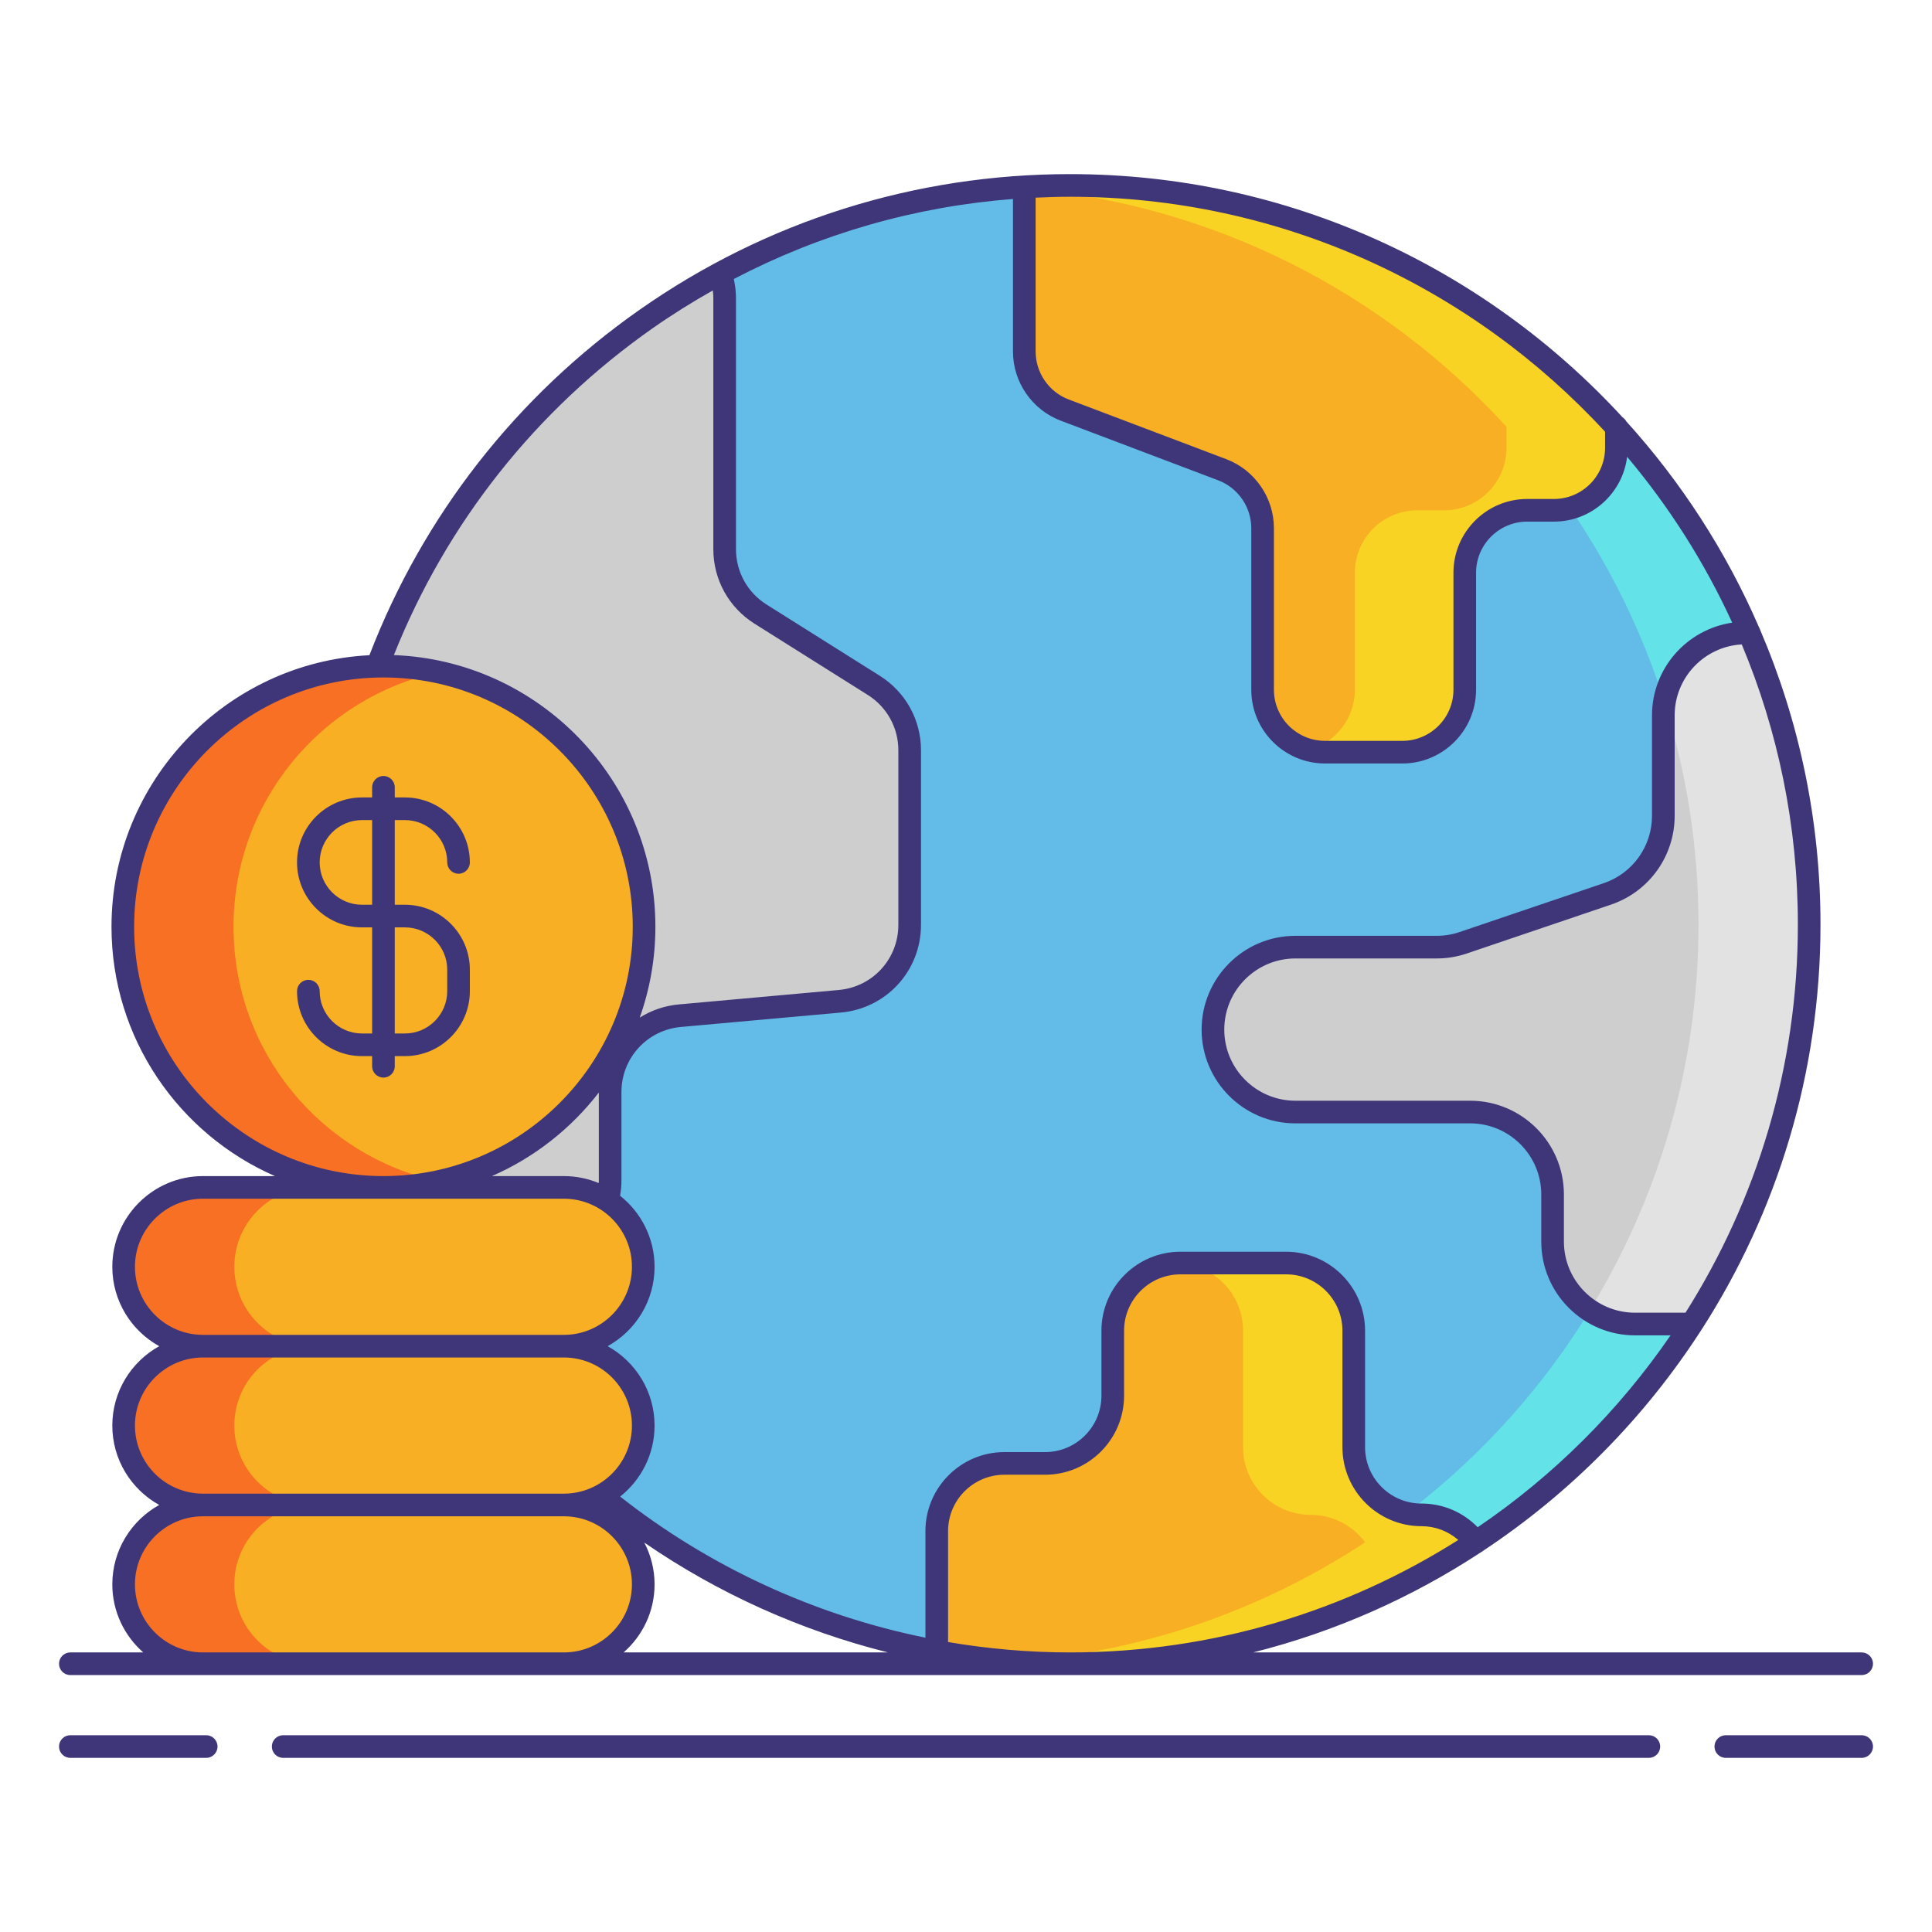
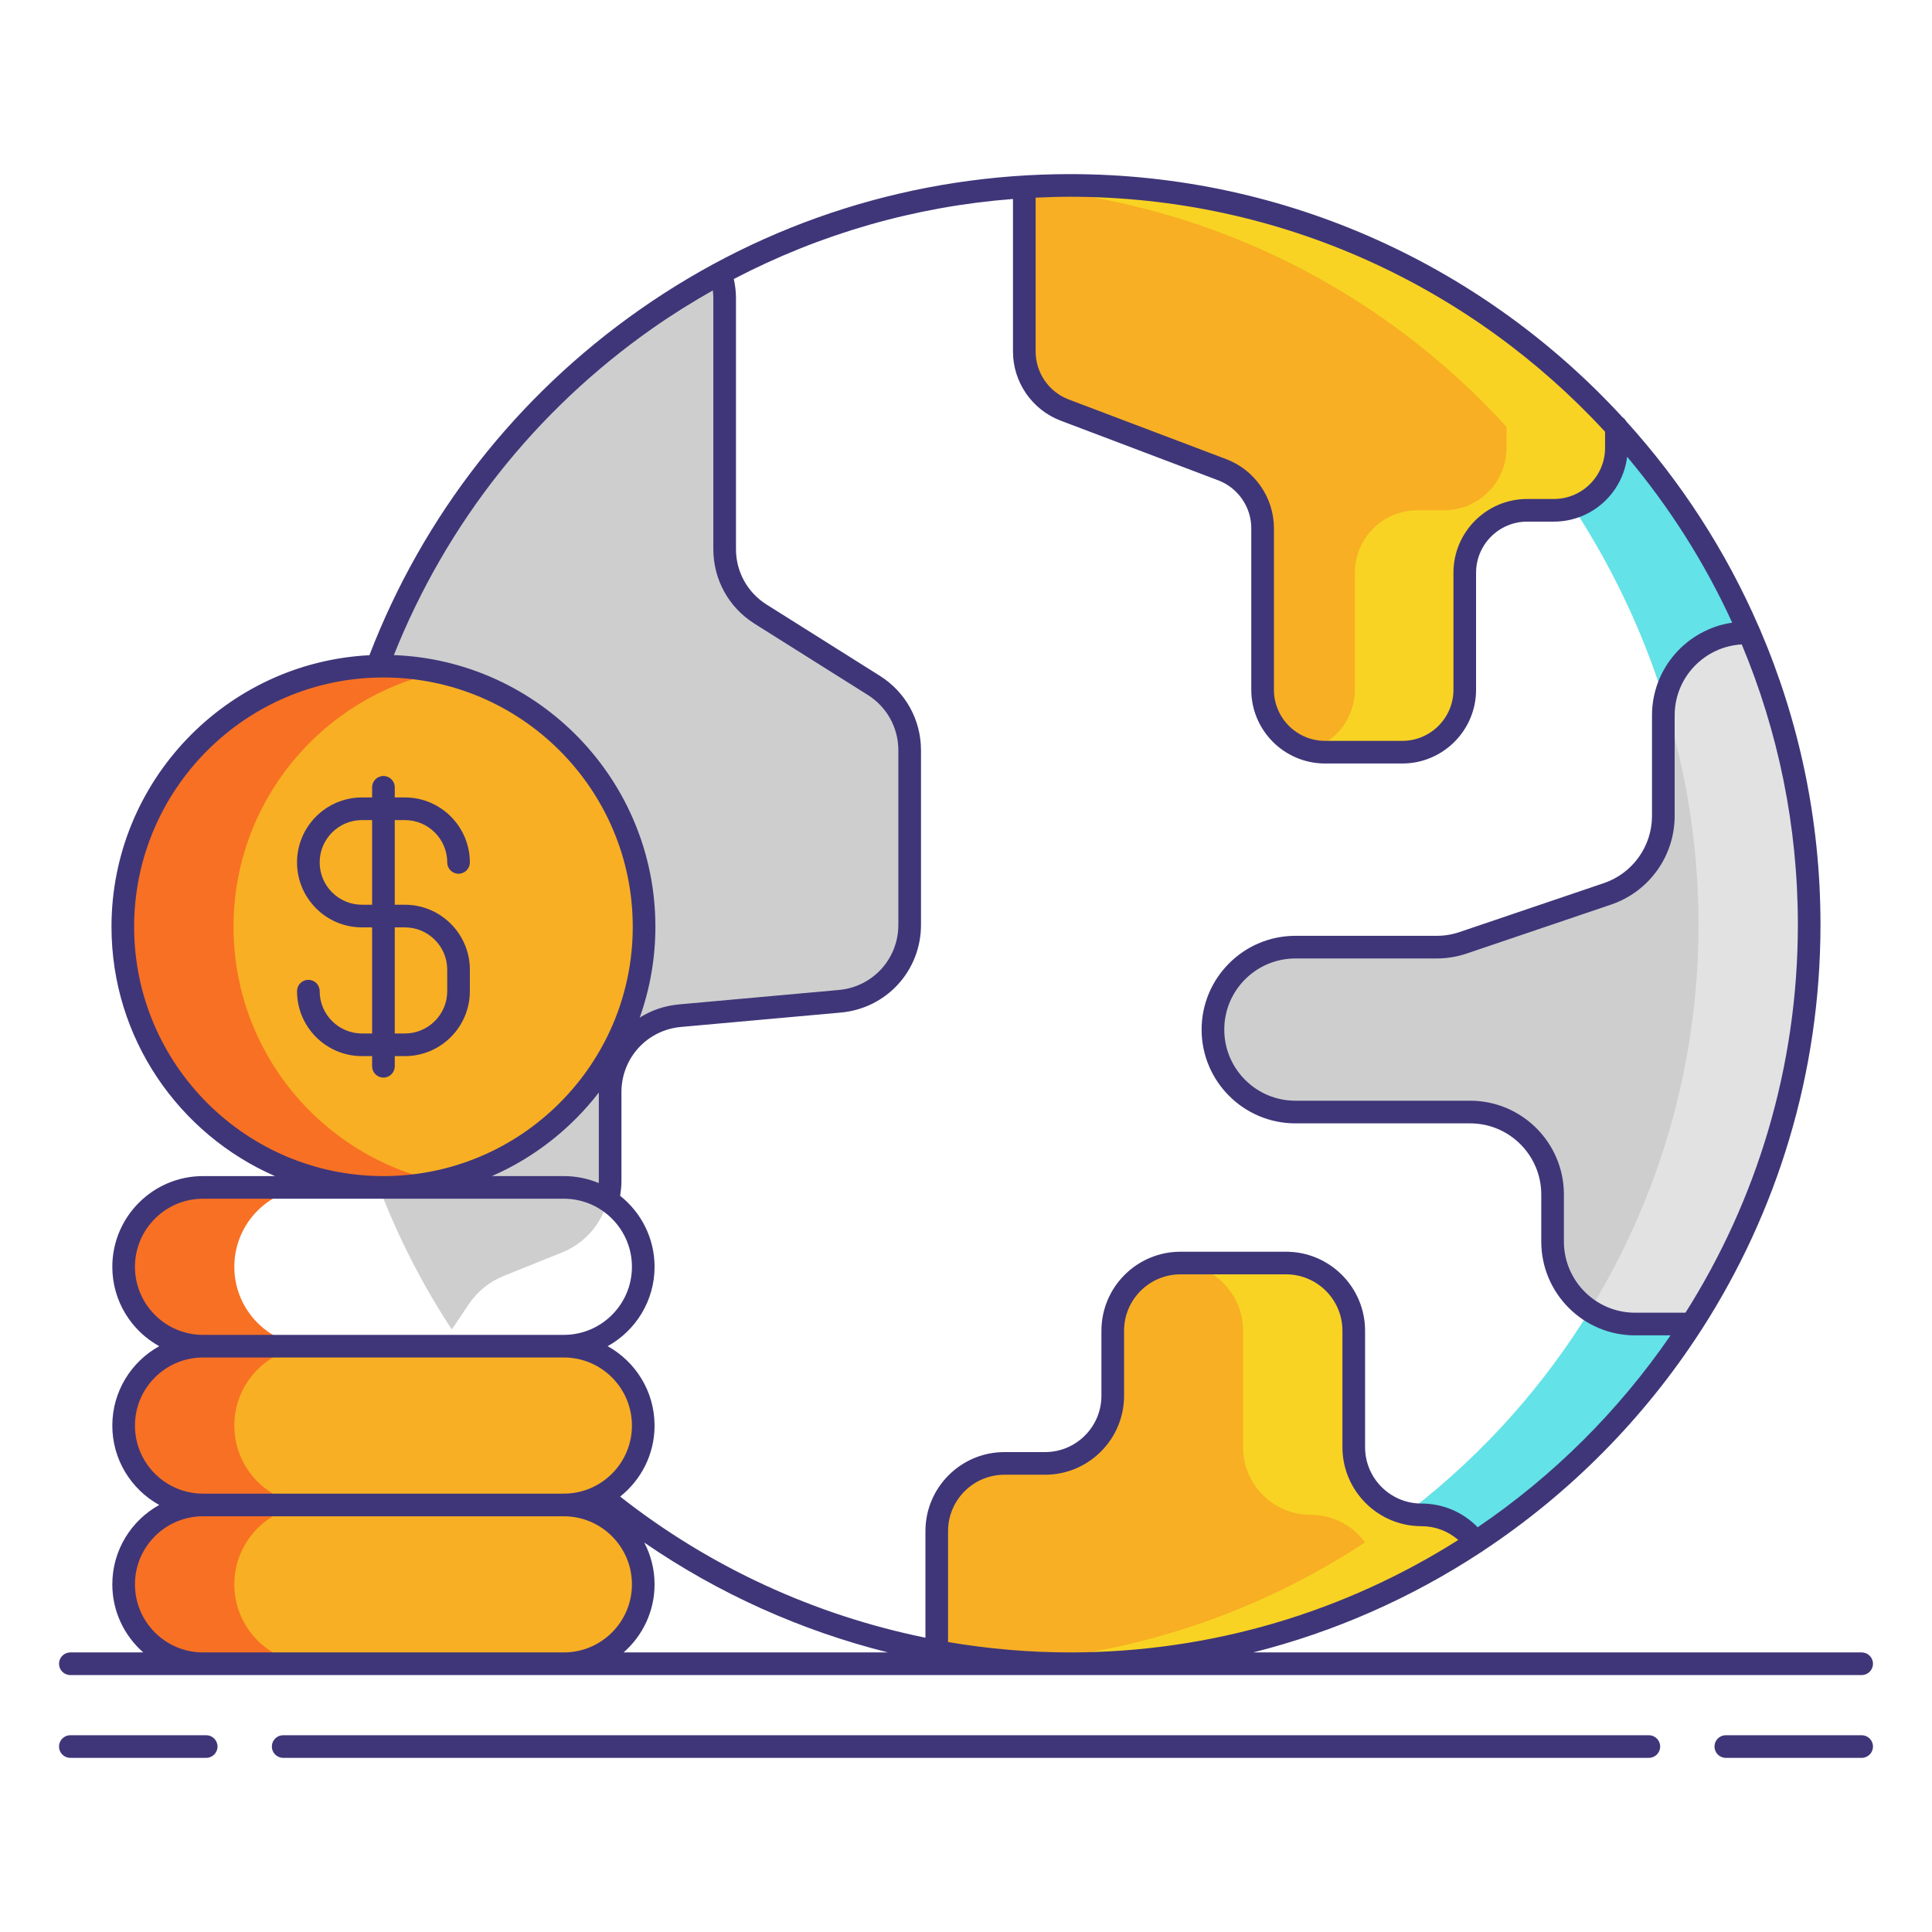
<svg xmlns="http://www.w3.org/2000/svg" width="82" height="82" viewBox="0 0 82 82" fill="none">
-   <path d="M65.897 52.696V50.698C65.897 48.765 64.33 47.198 62.398 47.198H54.981C53.048 47.198 51.481 45.632 51.481 43.699C51.481 41.766 53.048 40.199 54.981 40.199H60.979C61.361 40.199 61.741 40.137 62.103 40.014L68.221 37.94C69.641 37.459 70.597 36.126 70.597 34.626V30.361C70.597 28.428 72.164 26.862 74.097 26.862H74.246C72.856 23.63 70.942 20.678 68.605 18.115V19.008C68.605 20.472 67.418 21.658 65.955 21.658H64.82C63.357 21.658 62.17 22.845 62.17 24.309V29.274C62.17 30.738 60.983 31.925 59.519 31.925H56.239C54.776 31.925 53.589 30.738 53.589 29.274V22.416C53.589 21.314 52.907 20.328 51.877 19.937L45.188 17.403C44.157 17.013 43.476 16.026 43.476 14.925V7.937C38.832 8.22 34.462 9.51 30.581 11.597C30.694 11.929 30.757 12.282 30.757 12.649V23.306C30.757 24.426 31.332 25.468 32.281 26.064L37.088 29.089C38.036 29.685 38.611 30.727 38.611 31.847V39.252C38.611 40.938 37.324 42.345 35.645 42.497L28.862 43.108C27.183 43.26 25.896 44.667 25.896 46.353V50.137C25.896 51.467 25.088 52.664 23.853 53.16L21.385 54.151C20.777 54.396 20.257 54.817 19.893 55.361L19.252 56.318C19.227 56.355 19.198 56.386 19.171 56.422C23.79 63.463 31.162 68.529 39.76 70.095V64.984C39.76 63.398 41.046 62.112 42.633 62.112H44.357C45.943 62.112 47.23 60.825 47.23 59.239V56.48C47.23 54.894 48.516 53.607 50.103 53.607H54.585C56.172 53.607 57.458 54.894 57.458 56.48V61.422C57.458 63.009 58.745 64.295 60.331 64.295C61.278 64.295 62.115 64.755 62.638 65.461C66.304 63.048 69.431 59.887 71.807 56.196H69.398C67.464 56.196 65.897 54.629 65.897 52.696Z" fill="#63BCE7" />
-   <path d="M45.416 7.871C44.625 7.871 43.842 7.901 43.067 7.959C59.296 9.16 72.089 22.707 72.089 39.243C72.089 55.779 59.295 69.326 43.067 70.527C43.842 70.584 44.625 70.615 45.416 70.615C62.742 70.615 76.787 56.569 76.787 39.243C76.787 21.916 62.742 7.871 45.416 7.871Z" fill="#63E2E7" />
+   <path d="M45.416 7.871C59.296 9.16 72.089 22.707 72.089 39.243C72.089 55.779 59.295 69.326 43.067 70.527C43.842 70.584 44.625 70.615 45.416 70.615C62.742 70.615 76.787 56.569 76.787 39.243C76.787 21.916 62.742 7.871 45.416 7.871Z" fill="#63E2E7" />
  <path d="M19.892 55.362C20.256 54.817 20.776 54.396 21.384 54.152L23.852 53.16C25.087 52.664 25.896 51.467 25.896 50.137V46.354C25.896 44.668 27.182 43.26 28.861 43.109L35.644 42.497C37.323 42.345 38.61 40.938 38.61 39.252V31.847C38.61 30.727 38.035 29.686 37.087 29.09L32.28 26.065C31.332 25.468 30.757 24.427 30.757 23.307V12.649C30.757 12.282 30.693 11.928 30.58 11.597C20.737 16.89 14.044 27.284 14.044 39.242C14.044 45.587 15.933 51.487 19.171 56.422C19.197 56.387 19.226 56.355 19.251 56.318L19.892 55.362Z" fill="#CECECE" />
  <path d="M45.187 17.403L51.876 19.937C52.906 20.327 53.588 21.314 53.588 22.416V29.274C53.588 30.738 54.775 31.925 56.239 31.925H59.518C60.982 31.925 62.169 30.738 62.169 29.274V24.309C62.169 22.845 63.356 21.658 64.819 21.658H65.954C67.418 21.658 68.604 20.471 68.604 19.008V18.115C62.867 11.821 54.602 7.871 45.415 7.871C44.762 7.871 44.117 7.898 43.474 7.937V14.925C43.475 16.026 44.156 17.013 45.187 17.403Z" fill="#F8AF23" />
  <path d="M45.416 7.871C44.763 7.871 44.117 7.898 43.475 7.937V7.989C51.564 8.685 58.776 12.45 63.94 18.115V19.008C63.94 20.472 62.754 21.659 61.29 21.659H60.155C58.692 21.659 57.505 22.845 57.505 24.309V29.274C57.505 30.498 56.674 31.526 55.547 31.831C55.767 31.89 55.999 31.925 56.239 31.925H59.519C60.983 31.925 62.169 30.738 62.169 29.274V24.309C62.169 22.845 63.356 21.659 64.82 21.659H65.954C67.418 21.659 68.605 20.472 68.605 19.008V18.115C62.867 11.821 54.603 7.871 45.416 7.871Z" fill="#F8D323" />
  <path d="M60.33 64.295C58.743 64.295 57.457 63.009 57.457 61.422V56.481C57.457 54.894 56.171 53.607 54.584 53.607H50.102C48.515 53.607 47.229 54.894 47.229 56.481V59.239C47.229 60.826 45.942 62.112 44.355 62.112H42.632C41.045 62.112 39.758 63.398 39.758 64.985V70.096C41.594 70.43 43.483 70.614 45.415 70.614C51.777 70.614 57.692 68.715 62.637 65.461C62.114 64.755 61.277 64.295 60.33 64.295Z" fill="#F8AF23" />
  <path d="M62.637 65.461C62.114 64.755 61.277 64.295 60.33 64.295C58.743 64.295 57.457 63.009 57.457 61.422V56.481C57.457 54.894 56.171 53.607 54.584 53.607H50.102C50.065 53.607 50.03 53.612 49.994 53.613C51.53 53.67 52.759 54.93 52.759 56.481V61.422C52.759 63.009 54.045 64.295 55.632 64.295C56.579 64.295 57.415 64.755 57.939 65.461C53.627 68.299 48.576 70.106 43.134 70.522C43.888 70.578 44.647 70.614 45.416 70.614C51.777 70.614 57.693 68.715 62.637 65.461Z" fill="#F8D323" />
  <path d="M74.245 26.862H74.096C72.163 26.862 70.597 28.428 70.597 30.361V34.626C70.597 36.126 69.641 37.459 68.221 37.94L62.102 40.014C61.741 40.137 61.361 40.199 60.979 40.199H54.98C53.048 40.199 51.481 41.766 51.481 43.699C51.481 45.632 53.048 47.198 54.98 47.198H62.397C64.33 47.198 65.897 48.765 65.897 50.697V52.696C65.897 54.629 67.463 56.196 69.396 56.196H71.805C74.953 51.306 76.787 45.49 76.787 39.242C76.787 34.845 75.879 30.661 74.245 26.862Z" fill="#CECECE" />
  <path d="M74.245 26.862H74.096C72.35 26.862 70.907 28.142 70.644 29.814C71.582 32.79 72.09 35.957 72.09 39.243C72.09 45.246 70.393 50.848 67.468 55.616C68.021 55.982 68.683 56.196 69.396 56.196H71.806C74.954 51.306 76.787 45.491 76.787 39.243C76.787 34.845 75.879 30.661 74.245 26.862Z" fill="#E2E2E2" />
  <path d="M23.933 63.876H8.616C6.755 63.876 5.247 65.384 5.247 67.245C5.247 69.106 6.756 70.614 8.616 70.614H23.932C25.793 70.614 27.302 69.106 27.302 67.245C27.302 65.384 25.793 63.876 23.933 63.876Z" fill="#F8AF23" />
  <path d="M9.945 67.245C9.945 65.384 11.453 63.876 13.314 63.876H8.616C6.755 63.876 5.247 65.384 5.247 67.245C5.247 69.106 6.756 70.614 8.616 70.614H13.315C11.453 70.614 9.945 69.106 9.945 67.245Z" fill="#F87023" />
  <path d="M23.933 57.136H8.616C6.755 57.136 5.247 58.645 5.247 60.506C5.247 62.367 6.756 63.875 8.616 63.875H23.932C25.793 63.875 27.302 62.366 27.302 60.506C27.302 58.645 25.793 57.136 23.933 57.136Z" fill="#F8AF23" />
  <path d="M9.945 60.506C9.945 58.645 11.453 57.136 13.314 57.136H8.616C6.755 57.136 5.247 58.645 5.247 60.506C5.247 62.367 6.756 63.875 8.616 63.875H13.315C11.453 63.875 9.945 62.367 9.945 60.506Z" fill="#F87023" />
-   <path d="M23.933 50.397H8.616C6.755 50.397 5.247 51.906 5.247 53.766C5.247 55.627 6.756 57.136 8.616 57.136H23.932C25.793 57.136 27.302 55.627 27.302 53.766C27.302 51.905 25.793 50.397 23.933 50.397Z" fill="#F8AF23" />
  <path d="M9.945 53.766C9.945 51.905 11.453 50.397 13.314 50.397H8.616C6.755 50.397 5.247 51.906 5.247 53.766C5.247 55.627 6.756 57.136 8.616 57.136H13.315C11.453 57.136 9.945 55.627 9.945 53.766Z" fill="#F87023" />
  <path d="M16.275 50.397C22.384 50.397 27.336 45.445 27.336 39.336C27.336 33.226 22.384 28.274 16.275 28.274C10.165 28.274 5.213 33.226 5.213 39.336C5.213 45.445 10.165 50.397 16.275 50.397Z" fill="#F8AF23" />
  <path d="M9.911 39.336C9.911 34.033 13.643 29.604 18.624 28.526C17.866 28.363 17.081 28.274 16.275 28.274C10.166 28.274 5.213 33.226 5.213 39.336C5.213 45.445 10.165 50.397 16.275 50.397C17.081 50.397 17.866 50.309 18.624 50.145C13.643 49.067 9.911 44.638 9.911 39.336Z" fill="#F87023" />
  <path d="M8.752 73.648H2.985C2.72 73.648 2.505 73.863 2.505 74.129C2.505 74.394 2.72 74.609 2.985 74.609H8.752C9.017 74.609 9.232 74.394 9.232 74.129C9.232 73.863 9.017 73.648 8.752 73.648Z" fill="#3F3679" />
  <path d="M79.015 73.648H73.248C72.983 73.648 72.768 73.863 72.768 74.129C72.768 74.394 72.983 74.609 73.248 74.609H79.015C79.28 74.609 79.495 74.394 79.495 74.129C79.495 73.863 79.28 73.648 79.015 73.648Z" fill="#3F3679" />
  <path d="M69.982 73.648H12.019C11.753 73.648 11.538 73.863 11.538 74.129C11.538 74.394 11.753 74.609 12.019 74.609H69.982C70.248 74.609 70.463 74.394 70.463 74.129C70.463 73.863 70.247 73.648 69.982 73.648Z" fill="#3F3679" />
  <path d="M2.985 71.095H8.616H23.932H79.015C79.28 71.095 79.495 70.88 79.495 70.614C79.495 70.349 79.28 70.134 79.015 70.134H53.188C56.662 69.26 59.91 67.813 62.828 65.901C62.861 65.886 62.947 65.825 62.959 65.814C66.637 63.378 69.782 60.201 72.179 56.495C72.197 56.472 72.213 56.447 72.228 56.421C75.416 51.461 77.267 45.564 77.267 39.243C77.267 34.802 76.353 30.572 74.704 26.728C74.678 26.672 74.675 26.646 74.652 26.61C73.257 23.391 71.346 20.446 69.022 17.881C68.984 17.813 68.932 17.755 68.868 17.713C63.042 11.372 54.685 7.39 45.415 7.39C38.832 7.39 32.514 9.381 27.144 13.149C21.922 16.812 17.96 21.88 15.679 27.809C9.591 28.119 4.732 33.171 4.732 39.336C4.732 44.064 7.591 48.135 11.67 49.917H8.616C6.494 49.917 4.767 51.644 4.767 53.767C4.767 55.216 5.572 56.48 6.758 57.136C5.572 57.793 4.767 59.057 4.767 60.506C4.767 61.955 5.572 63.218 6.758 63.875C5.572 64.532 4.767 65.796 4.767 67.245C4.767 68.396 5.277 69.428 6.08 70.134H2.985C2.72 70.134 2.505 70.349 2.505 70.615C2.505 70.88 2.72 71.095 2.985 71.095ZM26.468 70.134C27.272 69.428 27.782 68.396 27.782 67.245C27.782 66.605 27.623 66.003 27.346 65.472C30.49 67.636 34 69.21 37.688 70.134H26.468V70.134ZM40.239 69.693V64.985C40.239 63.665 41.313 62.592 42.632 62.592H44.356C46.205 62.592 47.709 61.088 47.709 59.239V56.48C47.709 55.161 48.783 54.087 50.102 54.087H54.584C55.904 54.087 56.977 55.161 56.977 56.48V61.422C56.977 63.271 58.481 64.776 60.33 64.776C60.916 64.776 61.463 64.986 61.893 65.361C57.121 68.382 51.469 70.134 45.416 70.134C43.674 70.134 41.942 69.983 40.239 69.693ZM62.718 64.821C62.09 64.178 61.244 63.815 60.33 63.815C59.011 63.815 57.938 62.741 57.938 61.422V56.48C57.938 54.631 56.433 53.127 54.584 53.127H50.102C48.253 53.127 46.748 54.631 46.748 56.48V59.239C46.748 60.558 45.675 61.631 44.356 61.631H42.632C40.783 61.631 39.278 63.135 39.278 64.985V69.509C34.572 68.552 30.12 66.508 26.322 63.519C27.21 62.813 27.782 61.726 27.782 60.506C27.782 59.056 26.976 57.793 25.79 57.136C26.976 56.48 27.782 55.216 27.782 53.767C27.782 52.546 27.209 51.458 26.319 50.752C26.353 50.549 26.376 50.343 26.376 50.137V46.354C26.376 44.906 27.463 43.717 28.905 43.587L35.687 42.976C37.627 42.801 39.09 41.2 39.09 39.252V31.847C39.09 30.554 38.437 29.372 37.343 28.683L32.535 25.658C31.723 25.146 31.237 24.267 31.237 23.307V12.649C31.237 12.378 31.204 12.108 31.145 11.842C34.82 9.922 38.831 8.767 42.994 8.445V14.925C42.994 16.218 43.807 17.395 45.016 17.853L51.706 20.387C52.544 20.704 53.108 21.52 53.108 22.416V29.274C53.108 31.001 54.512 32.405 56.239 32.405H59.518C61.245 32.405 62.649 31.001 62.649 29.274V24.309C62.649 23.113 63.623 22.139 64.819 22.139H65.954C67.552 22.139 68.872 20.935 69.06 19.387C70.846 21.511 72.352 23.876 73.52 26.428C71.599 26.709 70.116 28.363 70.116 30.361V34.626C70.116 35.921 69.292 37.07 68.066 37.485L61.948 39.559C61.635 39.666 61.309 39.719 60.979 39.719H54.98C52.786 39.719 51 41.505 51 43.699C51 45.894 52.786 47.679 54.98 47.679H62.397C64.062 47.679 65.416 49.033 65.416 50.698V52.697C65.416 54.891 67.201 56.677 69.396 56.677H70.903C68.708 59.875 65.929 62.642 62.718 64.821ZM25.411 50.213C24.956 50.023 24.456 49.917 23.933 49.917H20.879C22.675 49.132 24.233 47.904 25.416 46.371V50.137C25.415 50.162 25.412 50.188 25.411 50.213ZM71.537 55.715H69.396C67.732 55.715 66.377 54.361 66.377 52.696V50.698C66.377 48.503 64.592 46.718 62.398 46.718H54.981C53.316 46.718 51.962 45.364 51.962 43.699C51.962 42.034 53.316 40.68 54.981 40.68H60.98C61.415 40.68 61.845 40.609 62.257 40.469L68.376 38.395C69.992 37.847 71.078 36.333 71.078 34.626V30.361C71.078 28.754 72.34 27.441 73.925 27.351C75.459 31.013 76.307 35.031 76.307 39.243C76.307 45.294 74.556 50.944 71.537 55.715ZM68.124 18.324V19.008C68.124 20.204 67.151 21.178 65.954 21.178H64.82C63.093 21.178 61.689 22.583 61.689 24.309V29.274C61.689 30.471 60.715 31.444 59.519 31.444H56.239C55.042 31.444 54.069 30.47 54.069 29.274V22.416C54.069 21.123 53.256 19.946 52.047 19.488L45.357 16.954C44.519 16.636 43.956 15.821 43.956 14.924V8.389C44.441 8.367 44.927 8.351 45.416 8.351C54.387 8.351 62.476 12.197 68.124 18.324ZM27.696 13.935C28.526 13.353 29.381 12.82 30.255 12.326C30.267 12.434 30.276 12.541 30.276 12.648V23.306C30.276 24.599 30.929 25.782 32.024 26.471L36.831 29.495C37.644 30.007 38.129 30.886 38.129 31.847V39.252C38.129 40.699 37.042 41.888 35.601 42.018L28.818 42.63C28.204 42.685 27.639 42.884 27.152 43.191C27.581 41.984 27.817 40.687 27.817 39.335C27.817 33.119 22.876 28.038 16.717 27.804C18.948 22.206 22.734 17.417 27.696 13.935ZM5.693 39.336C5.693 33.501 10.44 28.754 16.274 28.754C22.109 28.754 26.856 33.501 26.856 39.336C26.856 45.17 22.109 49.917 16.274 49.917C10.44 49.917 5.693 45.17 5.693 39.336ZM5.728 53.767C5.728 52.174 7.024 50.877 8.616 50.877H23.932C25.525 50.877 26.821 52.173 26.821 53.767C26.821 55.36 25.525 56.656 23.932 56.656H8.616C7.024 56.656 5.728 55.36 5.728 53.767ZM5.728 60.506C5.728 58.913 7.024 57.616 8.616 57.616H23.932C25.525 57.616 26.821 58.912 26.821 60.506C26.821 62.099 25.525 63.395 23.932 63.395H8.616C7.024 63.395 5.728 62.099 5.728 60.506ZM5.728 67.245C5.728 65.652 7.024 64.356 8.616 64.356H23.932C25.525 64.356 26.821 65.651 26.821 67.245C26.821 68.838 25.525 70.134 23.932 70.134H8.616C7.024 70.134 5.728 68.838 5.728 67.245Z" fill="#3F3679" />
  <path d="M17.185 34.807C18.176 34.807 18.982 35.613 18.982 36.603C18.982 36.869 19.197 37.084 19.462 37.084C19.728 37.084 19.942 36.869 19.942 36.603C19.942 35.083 18.705 33.846 17.185 33.846H16.755V33.416C16.755 33.151 16.54 32.935 16.275 32.935C16.009 32.935 15.794 33.151 15.794 33.416V33.846H15.364C13.843 33.846 12.607 35.083 12.607 36.603C12.607 38.124 13.843 39.361 15.364 39.361H15.794V43.864H15.364C14.373 43.864 13.568 43.058 13.568 42.068C13.568 41.802 13.353 41.587 13.087 41.587C12.822 41.587 12.607 41.802 12.607 42.068C12.607 43.589 13.843 44.825 15.364 44.825H15.794V45.255C15.794 45.521 16.009 45.736 16.275 45.736C16.54 45.736 16.755 45.521 16.755 45.255V44.825H17.185C18.706 44.825 19.942 43.588 19.942 42.068V41.157C19.942 39.637 18.705 38.4 17.185 38.4H16.755V34.807L17.185 34.807ZM17.185 39.361C18.176 39.361 18.982 40.167 18.982 41.157V42.068C18.982 43.058 18.176 43.864 17.185 43.864H16.755V39.36H17.185V39.361ZM15.794 38.4H15.364C14.373 38.4 13.568 37.594 13.568 36.603C13.568 35.613 14.373 34.807 15.364 34.807H15.794V38.4Z" fill="#3F3679" />
</svg>